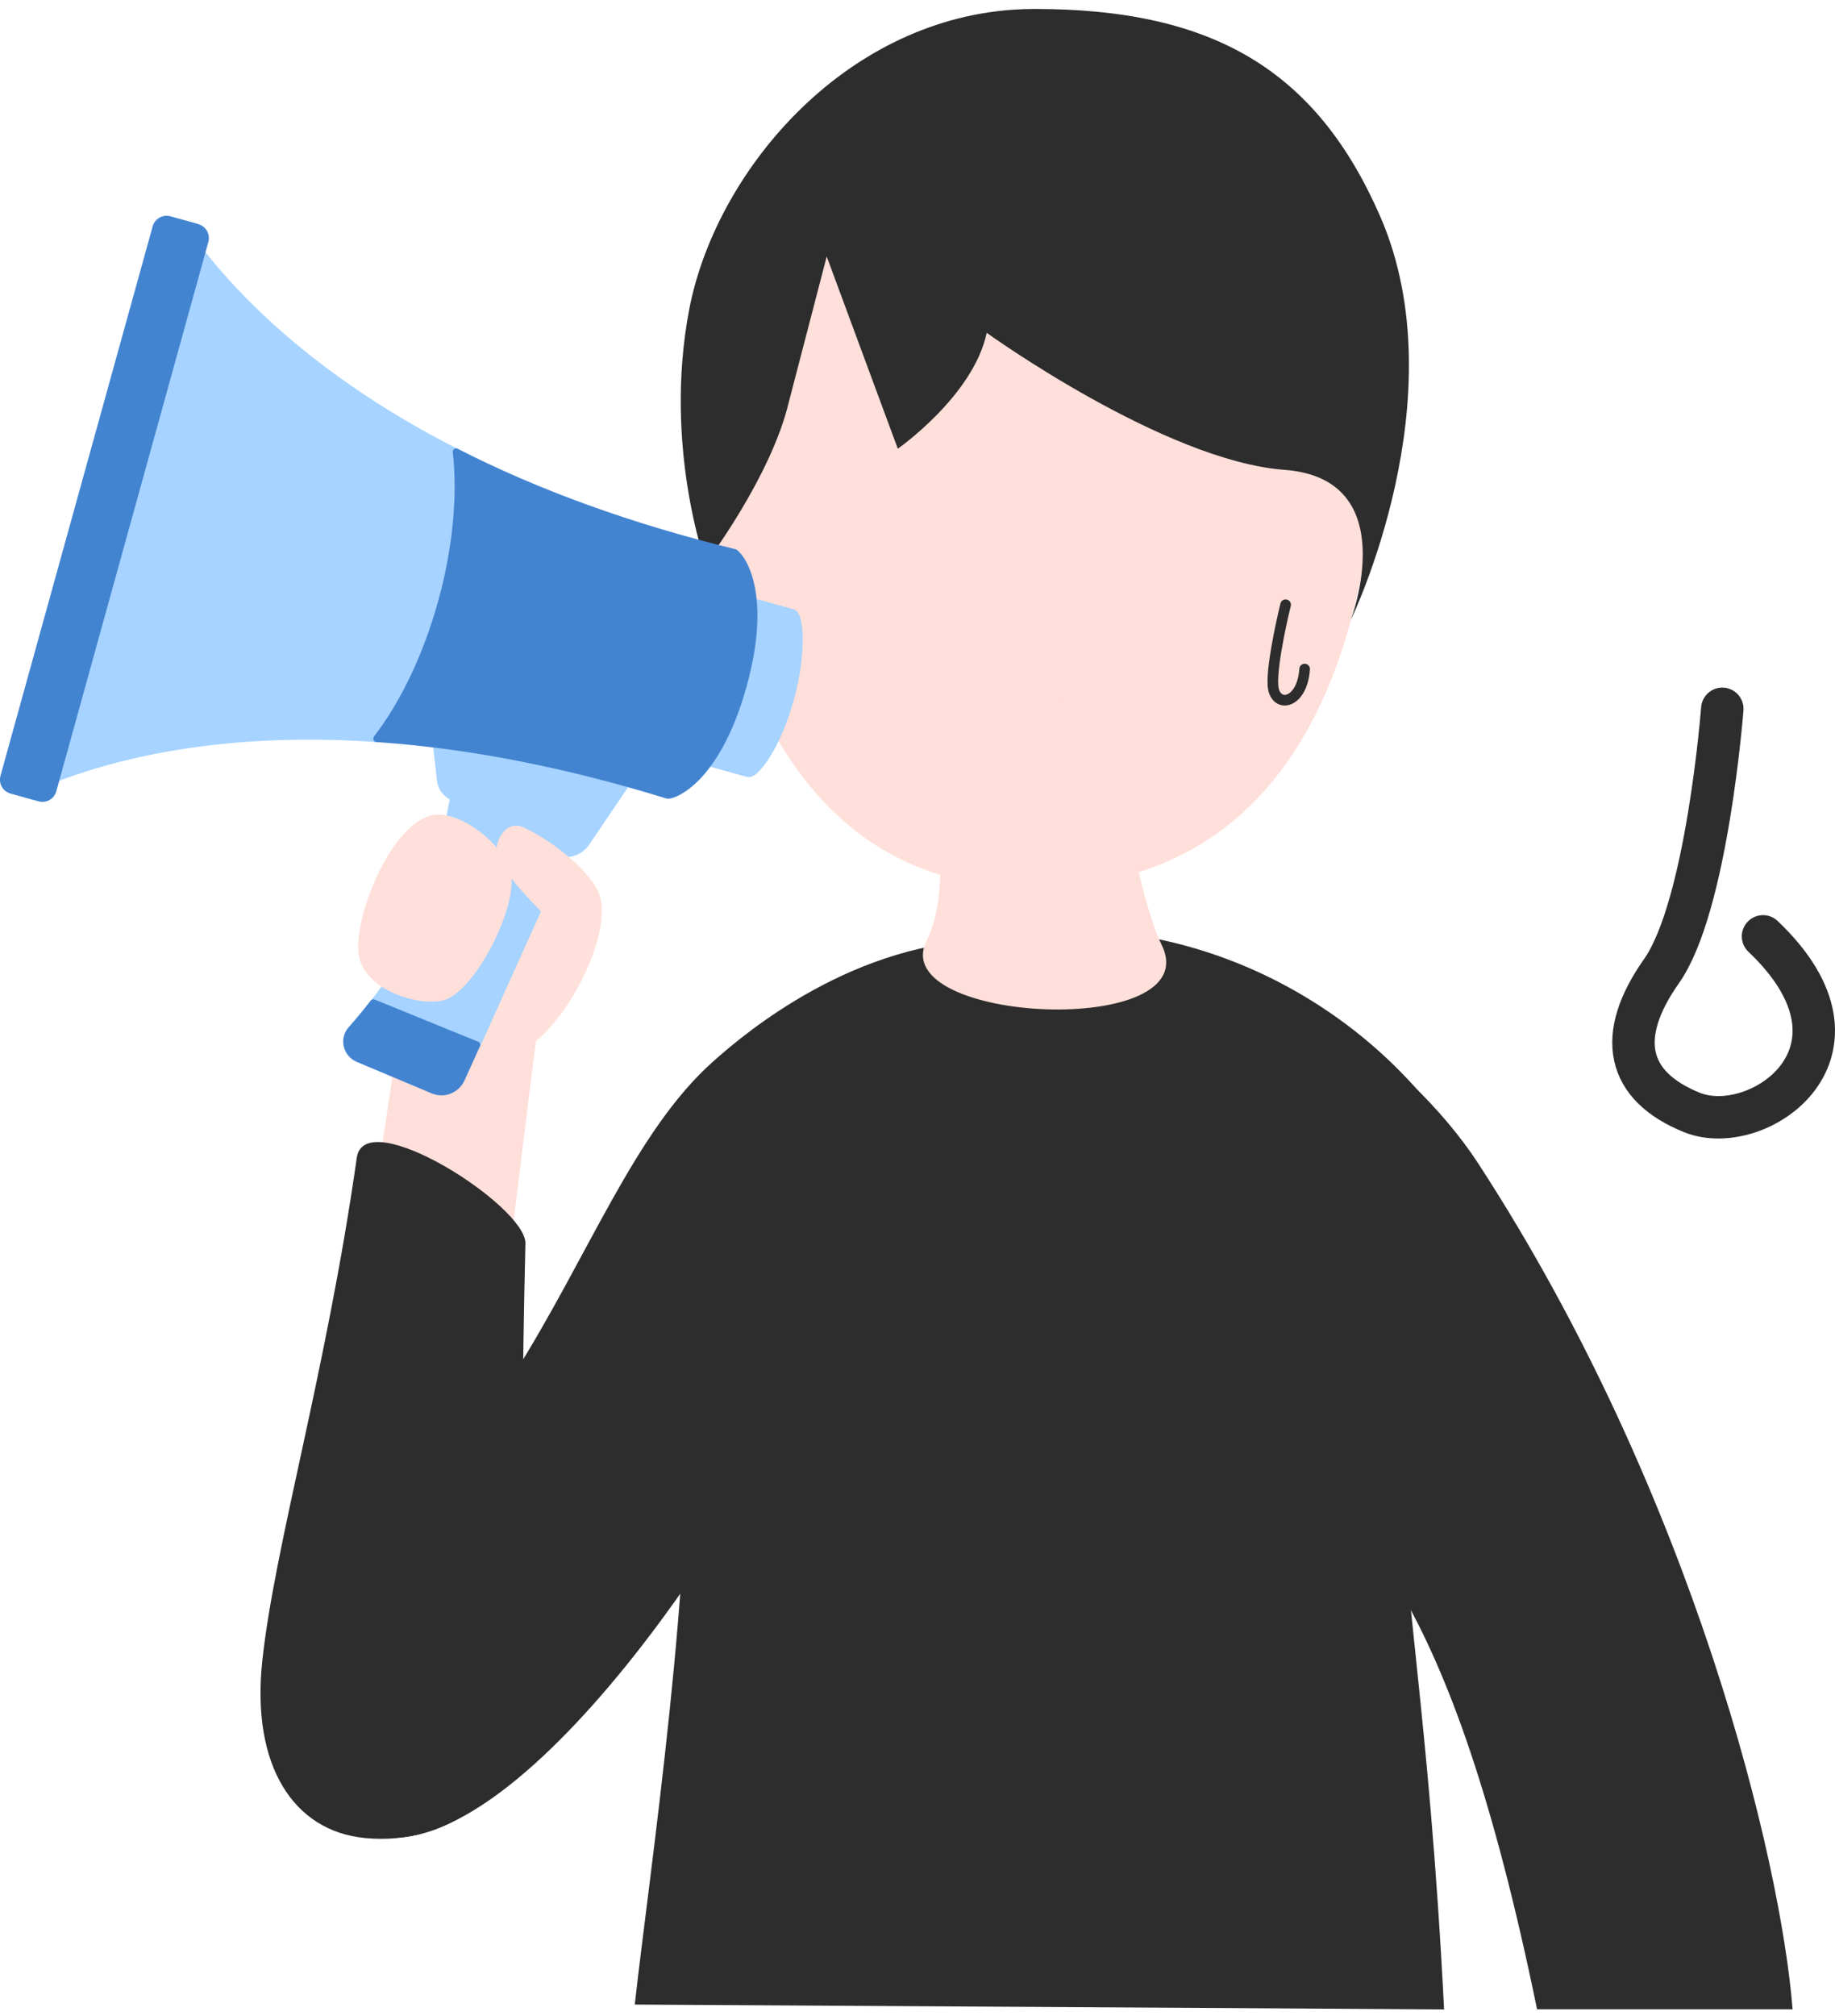
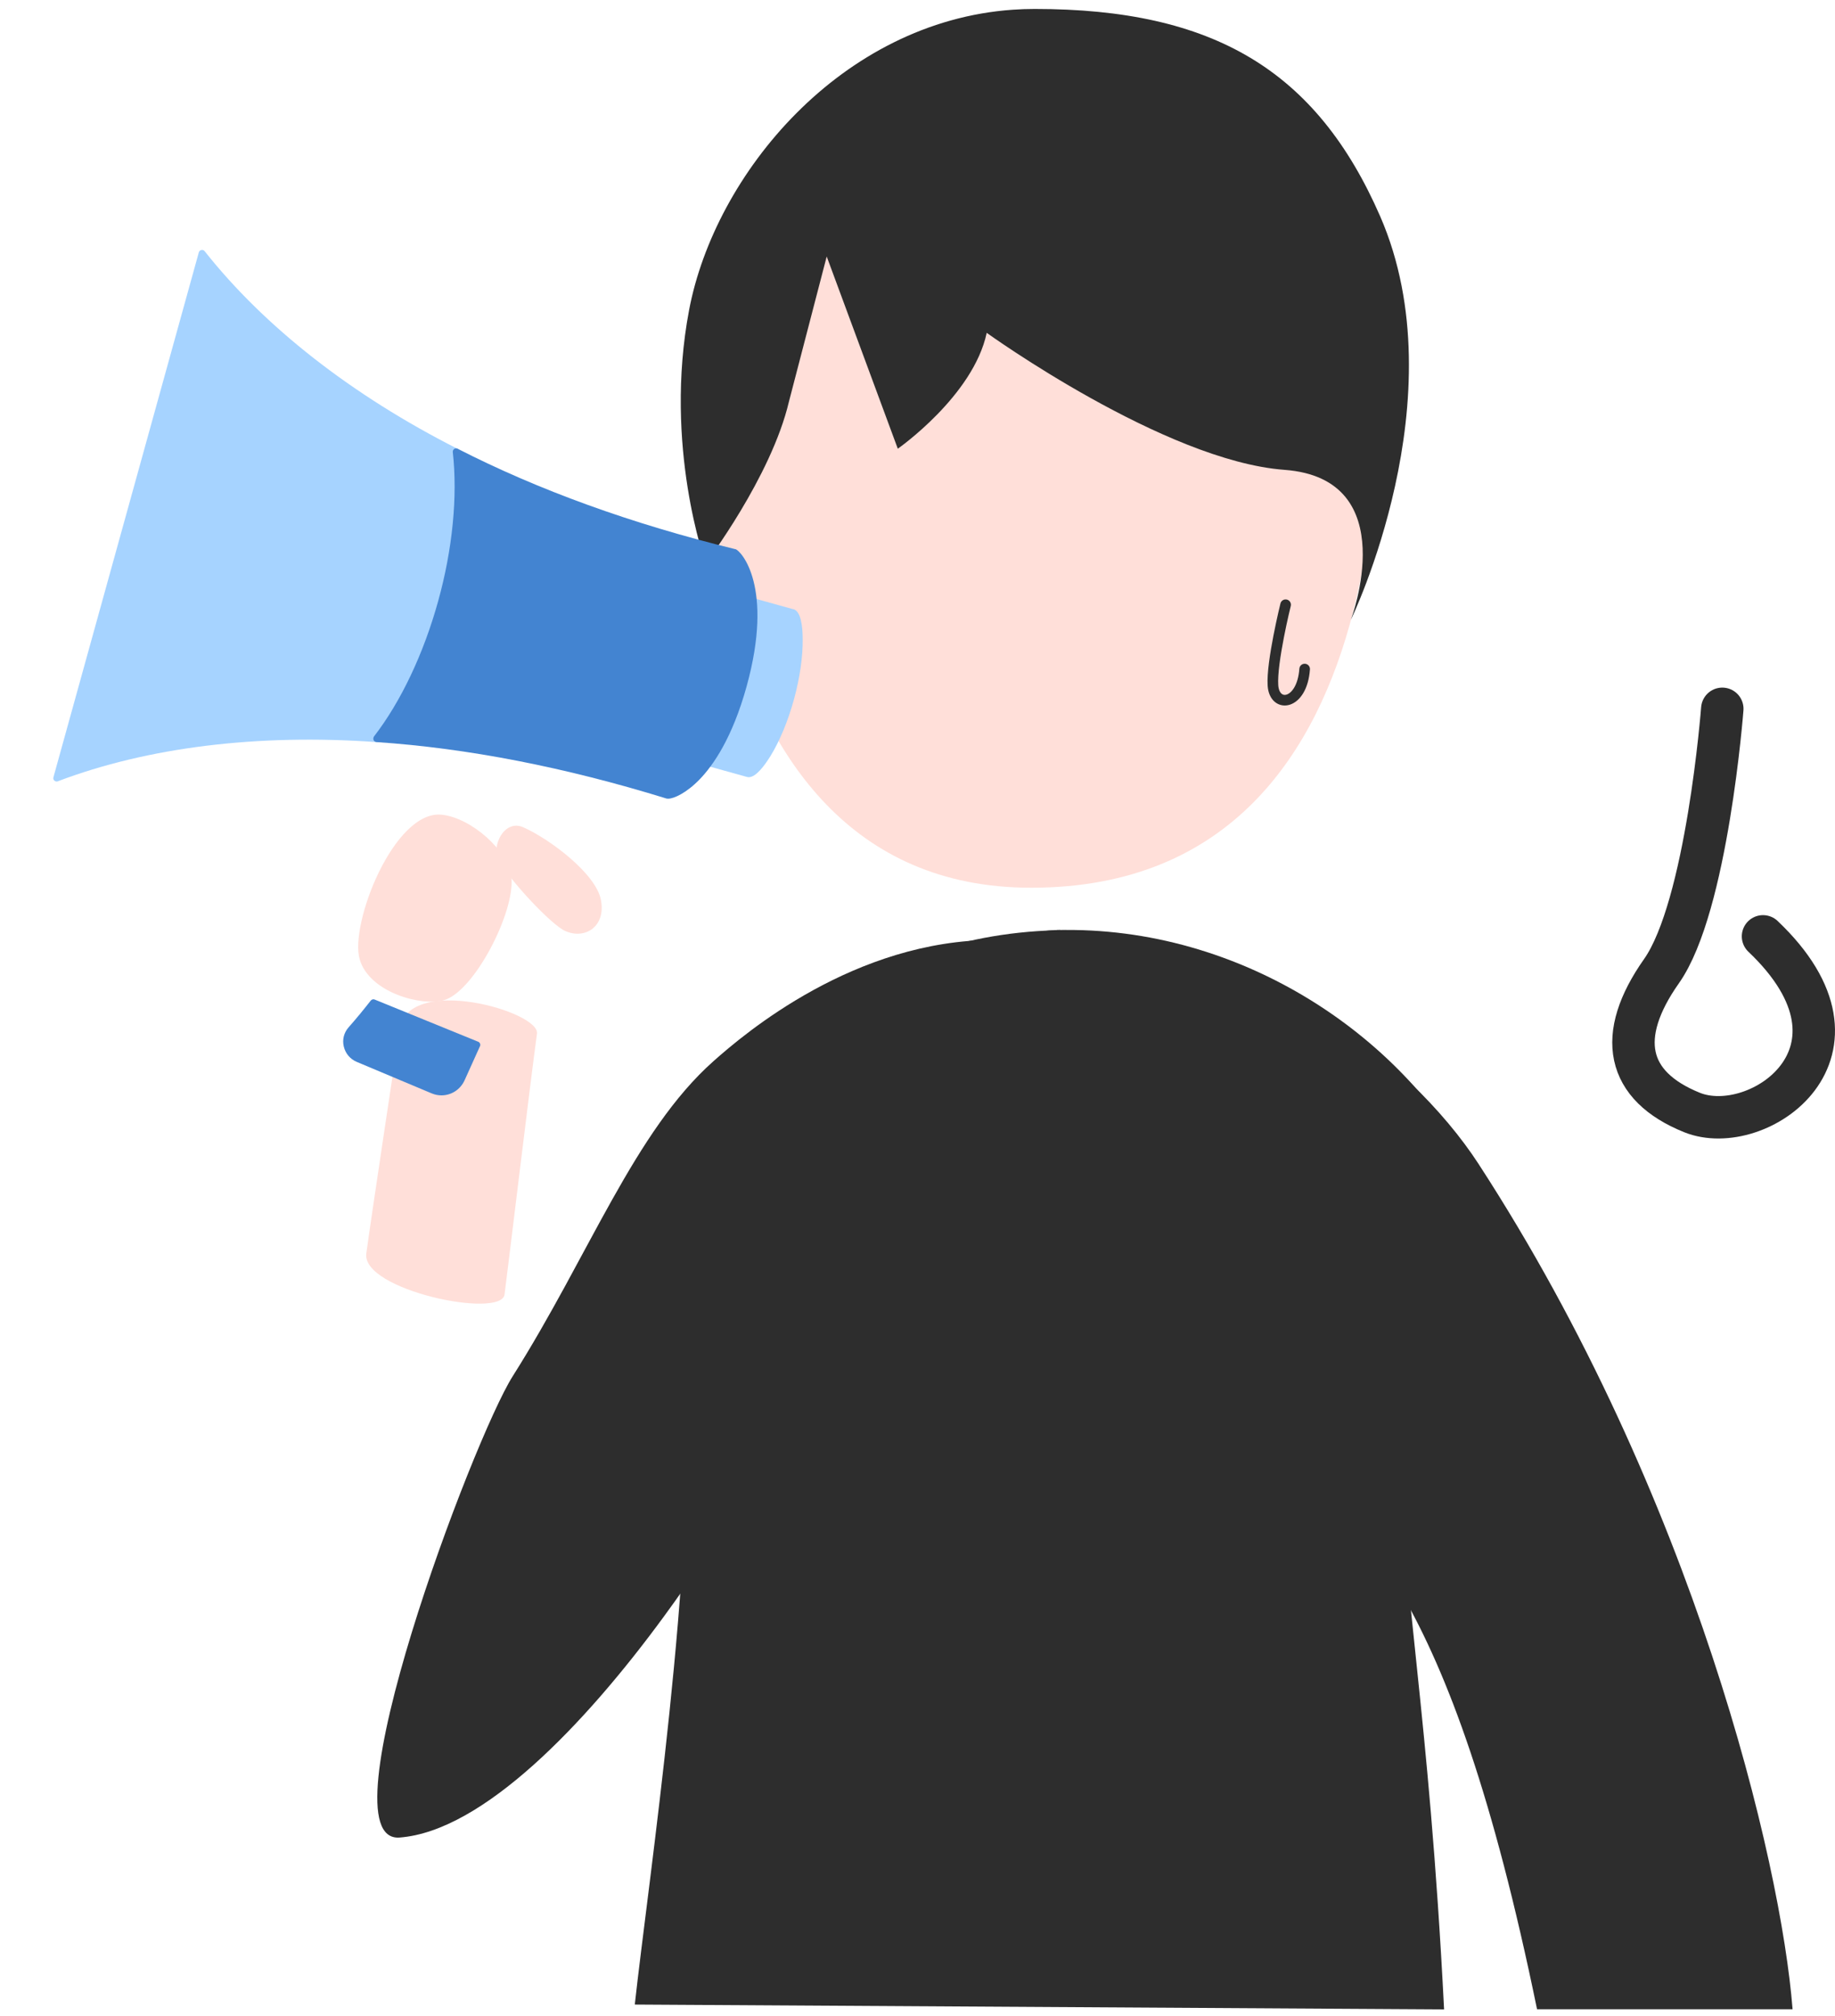
<svg xmlns="http://www.w3.org/2000/svg" width="173" height="190" viewBox="0 0 173 190" fill="none">
  <g clip-path="url(#clip0_95_1409)">
    <path d="M102.762 56.121C111.503 57.764 110.088 70.99 101.083 69.431C95.255 68.424 95.531 54.754 102.762 56.121Z" fill="#FFC2B6" />
    <path d="M65.794 33.47C65.794 33.47 63.072 83.676 97.222 83.676C135.041 83.676 129.489 31.899 129.489 31.899C129.489 31.899 126.552 4.764 98.493 2.809C70.038 0.831 65.794 33.47 65.794 33.47Z" fill="#FFDFD9" />
    <path d="M77.94 24.177L84.643 42.295C84.643 42.295 91.766 37.319 93.025 31.372C93.025 31.372 109.788 43.447 121.096 44.286C132.403 45.125 127.355 58.423 127.355 58.423C127.355 58.423 137.547 37.463 130.125 20.4C124.117 6.634 114.393 0.843 97.546 0.843C96.862 0.843 96.179 0.867 95.495 0.915C79.319 2.042 67.4 16.383 64.966 29.225C62.532 42.068 66.525 53.099 66.525 53.099C66.525 53.099 72.7 44.981 74.379 37.859" fill="#2D2D2D" />
    <path d="M99.632 87.669C117.007 87.214 132.739 97.79 139.49 111.387C143.639 119.757 133.087 119.481 132.38 139.974C132.068 149.063 134.706 160.898 136.145 189.4L59.847 188.945C61.106 177.385 65.698 147.072 64.631 129.17C63.528 110.728 63.312 108.57 68.025 103.701C70.555 101.087 80.075 88.185 99.644 87.681L99.632 87.669Z" fill="#2D2D2D" />
    <path d="M99.932 87.669C117.319 87.669 132.871 99.66 139.394 109.709C159.743 141.017 167.921 175.527 169 189.388H144.91C136.636 149.183 127.907 143.415 118.194 133.69C91.143 106.639 88.481 87.657 99.932 87.657V87.669Z" fill="#2D2D2D" />
    <path d="M37.687 96.926C37.687 96.926 35.001 114.696 34.534 118.15C34.066 121.603 47.268 124.349 47.568 122.011C47.963 118.965 50.026 101.77 50.625 97.429C50.913 95.343 38.575 91.83 37.687 96.938V96.926Z" fill="#FFDFD9" />
-     <path d="M48.371 99.432C52.76 97.885 57.232 89.204 56.681 85.319C56.033 80.726 44.558 78.832 41.021 79.911C37.795 80.894 32.771 86.973 34.809 90.211C36.488 92.873 41.009 95.439 43.467 96.542C45.493 97.453 46.021 100.259 48.371 99.432Z" fill="#FFE0DA" />
-     <path d="M60.53 71.997C60.494 71.901 60.41 71.829 60.314 71.805C53.288 69.947 46.764 68.64 40.937 67.944C40.841 67.932 40.757 67.98 40.697 68.04C40.625 68.1 40.589 68.208 40.589 68.292L41.201 73.592C41.285 74.347 41.74 74.995 42.4 75.355C42.196 76.266 42.064 77.153 41.944 78.065C41.668 80.199 41.344 82.609 39.798 86.434C38.85 88.772 37.22 91.422 34.977 94.312C34.917 94.396 34.893 94.492 34.917 94.588C34.941 94.684 35.013 94.756 35.097 94.804L44.87 98.785C44.87 98.785 44.954 98.809 44.99 98.809C45.11 98.809 45.23 98.737 45.278 98.629L53.3 80.787C53.3 80.787 53.335 80.787 53.347 80.787C54.199 80.787 55.038 80.367 55.542 79.623L60.494 72.309C60.554 72.225 60.566 72.117 60.53 72.021V71.997Z" fill="#A6D3FF" />
    <path d="M45.098 98.198L35.325 94.216C35.193 94.157 35.05 94.205 34.953 94.312C34.306 95.14 33.611 95.991 32.867 96.831C32.423 97.334 32.256 97.994 32.411 98.641C32.567 99.301 33.011 99.828 33.635 100.092L40.685 103.054C40.997 103.186 41.309 103.246 41.62 103.246C42.532 103.246 43.395 102.718 43.803 101.819L45.254 98.605C45.29 98.533 45.29 98.437 45.254 98.365C45.218 98.281 45.158 98.222 45.086 98.186L45.098 98.198Z" fill="#4384D1" />
    <path d="M74.8 57.428L69.919 56.073C69.835 56.049 69.751 56.061 69.68 56.097C69.608 56.133 69.56 56.205 69.536 56.289L65.327 71.493C65.279 71.661 65.375 71.829 65.543 71.877L70.423 73.232C70.423 73.232 70.531 73.256 70.591 73.256C71.262 73.256 72.054 72.201 72.629 71.278C73.517 69.839 74.296 67.944 74.848 65.942C75.399 63.939 75.699 61.913 75.675 60.222C75.675 59.047 75.507 57.608 74.8 57.416V57.428Z" fill="#A6D3FF" />
    <path d="M43.311 42.547C43.311 42.44 43.239 42.356 43.143 42.308C33.179 37.259 24.941 30.82 19.293 23.674C19.221 23.578 19.102 23.542 18.982 23.566C18.862 23.59 18.778 23.674 18.742 23.794L5.036 73.268C5 73.388 5.036 73.508 5.132 73.58C5.192 73.64 5.264 73.664 5.348 73.664C5.384 73.664 5.42 73.664 5.456 73.64C13.933 70.426 24.317 69.155 35.481 69.947C35.625 69.983 35.721 69.875 35.781 69.767C38.347 66.433 40.517 61.841 41.908 56.829C43.287 51.864 43.779 46.792 43.311 42.535V42.547Z" fill="#A6D3FF" />
    <path d="M69.344 51.769C59.571 49.383 50.758 46.193 43.144 42.296C43.036 42.248 42.916 42.248 42.82 42.32C42.724 42.392 42.676 42.5 42.688 42.608C43.156 46.793 42.664 51.781 41.309 56.661C39.942 61.602 37.796 66.134 35.266 69.408C35.242 69.444 35.206 69.516 35.206 69.552C35.182 69.647 35.206 69.743 35.254 69.815C35.314 69.887 35.398 69.935 35.493 69.947C44.091 70.523 53.3 72.321 62.845 75.271C62.893 75.271 62.941 75.283 62.989 75.283C63.528 75.283 64.703 74.755 65.95 73.472C67.233 72.153 69.044 69.552 70.387 64.707C72.989 55.294 69.871 51.913 69.332 51.757L69.344 51.769Z" fill="#4384D1" />
-     <path d="M18.706 21.12L16.068 20.388C15.348 20.185 14.581 20.616 14.389 21.348L0.048 73.112C-0.048 73.472 -0.012 73.832 0.168 74.156C0.348 74.479 0.635 74.695 0.995 74.803L3.633 75.535C3.765 75.571 3.885 75.583 4.005 75.583C4.604 75.583 5.144 75.187 5.312 74.575L19.641 22.811C19.845 22.079 19.413 21.324 18.694 21.132L18.706 21.12Z" fill="#4384D1" />
    <path d="M41.656 76.793C44.39 77.081 47.94 80.15 48.215 82.716C48.551 85.99 44.702 93.472 41.848 94.276C39.75 94.875 34.833 93.568 33.91 90.427C32.939 87.105 37.16 76.313 41.656 76.793Z" fill="#FFDFD9" />
    <path d="M56.657 84.839C56.189 82.345 51.836 79.095 49.342 77.98C47.544 77.177 46.297 79.755 47.004 81.062C48.023 82.945 51.992 87.201 53.311 87.765C55.206 88.58 57.124 87.297 56.657 84.839Z" fill="#FFDFD9" />
    <path d="M67.269 100.02C59.823 106.627 55.53 118.354 48.336 129.722C44.594 135.633 30.241 173.776 37.676 173.201C45.53 172.601 55.182 162.493 62.605 152.348C67.749 145.334 74.452 134.746 76.059 128.367C78.817 117.431 99.141 88.593 93.781 88.593C80.579 88.593 70.207 97.406 67.269 100.02Z" fill="#2D2D2D" />
-     <path d="M88.169 75.93C88.169 75.93 89.716 83.94 87.354 88.688C83.481 96.495 113.95 97.957 109.501 89.024C108.482 86.974 106.072 79.323 105.34 68.316C104.861 61.073 89.213 70.27 88.157 75.93H88.169Z" fill="#FFDFD9" />
-     <path d="M33.635 109.133C30.757 129.374 25.889 145.681 24.726 156.569C23.67 166.521 27.735 172.601 34.402 173.248C42.616 174.04 49.151 168.464 49.403 161.209C49.607 155.19 48.863 145.441 49.535 117.203C49.619 113.689 34.366 103.953 33.635 109.133Z" fill="#2D2D2D" />
    <path d="M121.204 57C121.204 57 119.861 62.436 120.012 64.617C120.163 66.798 122.753 66.484 123 63.064" stroke="#2D2D2D" stroke-linecap="round" stroke-linejoin="round" />
  </g>
  <path d="M162.374 66.811C162.374 66.811 160.945 85.437 156.637 91.546C152.329 97.655 153.308 102.353 159.515 104.86C165.723 107.366 177.688 99.149 166.213 88.259" stroke="#2D2D2D" stroke-width="4" stroke-linecap="round" stroke-linejoin="round" />
  <defs>
    <clipPath id="clip0_95_1409">
      <rect width="169" height="188.557" fill="white" transform="translate(0 0.843)" />
    </clipPath>
  </defs>
</svg>